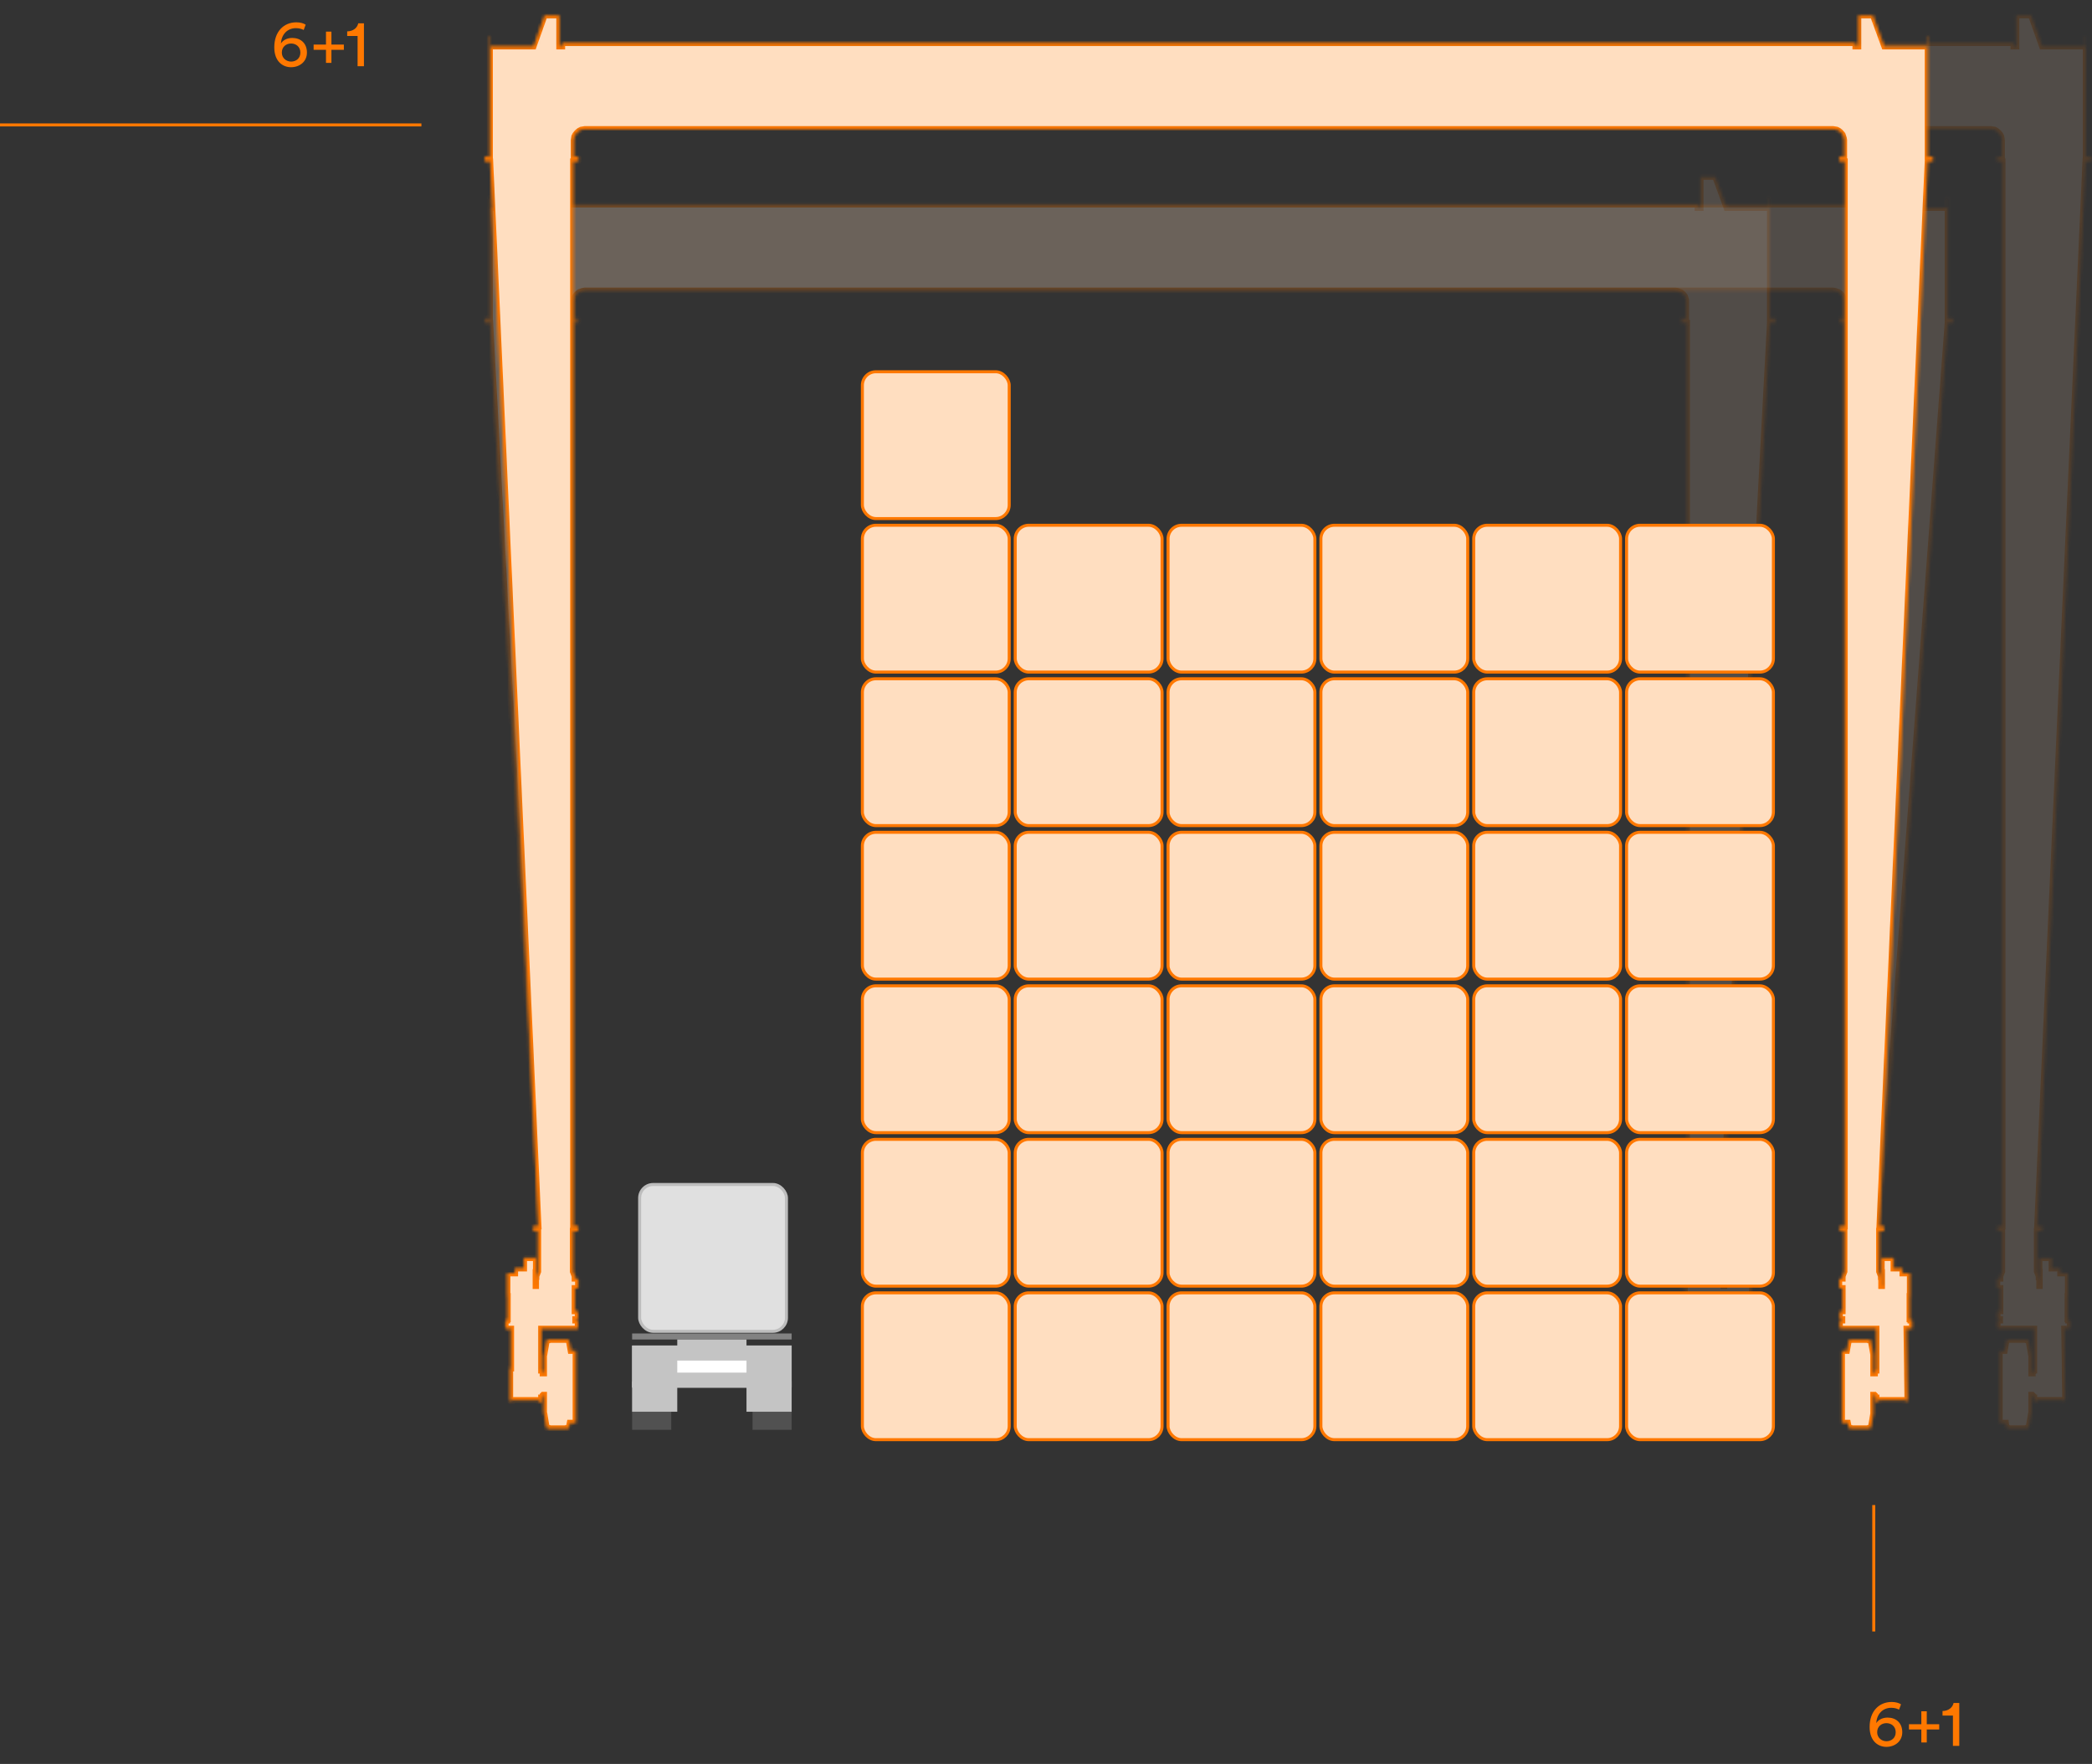
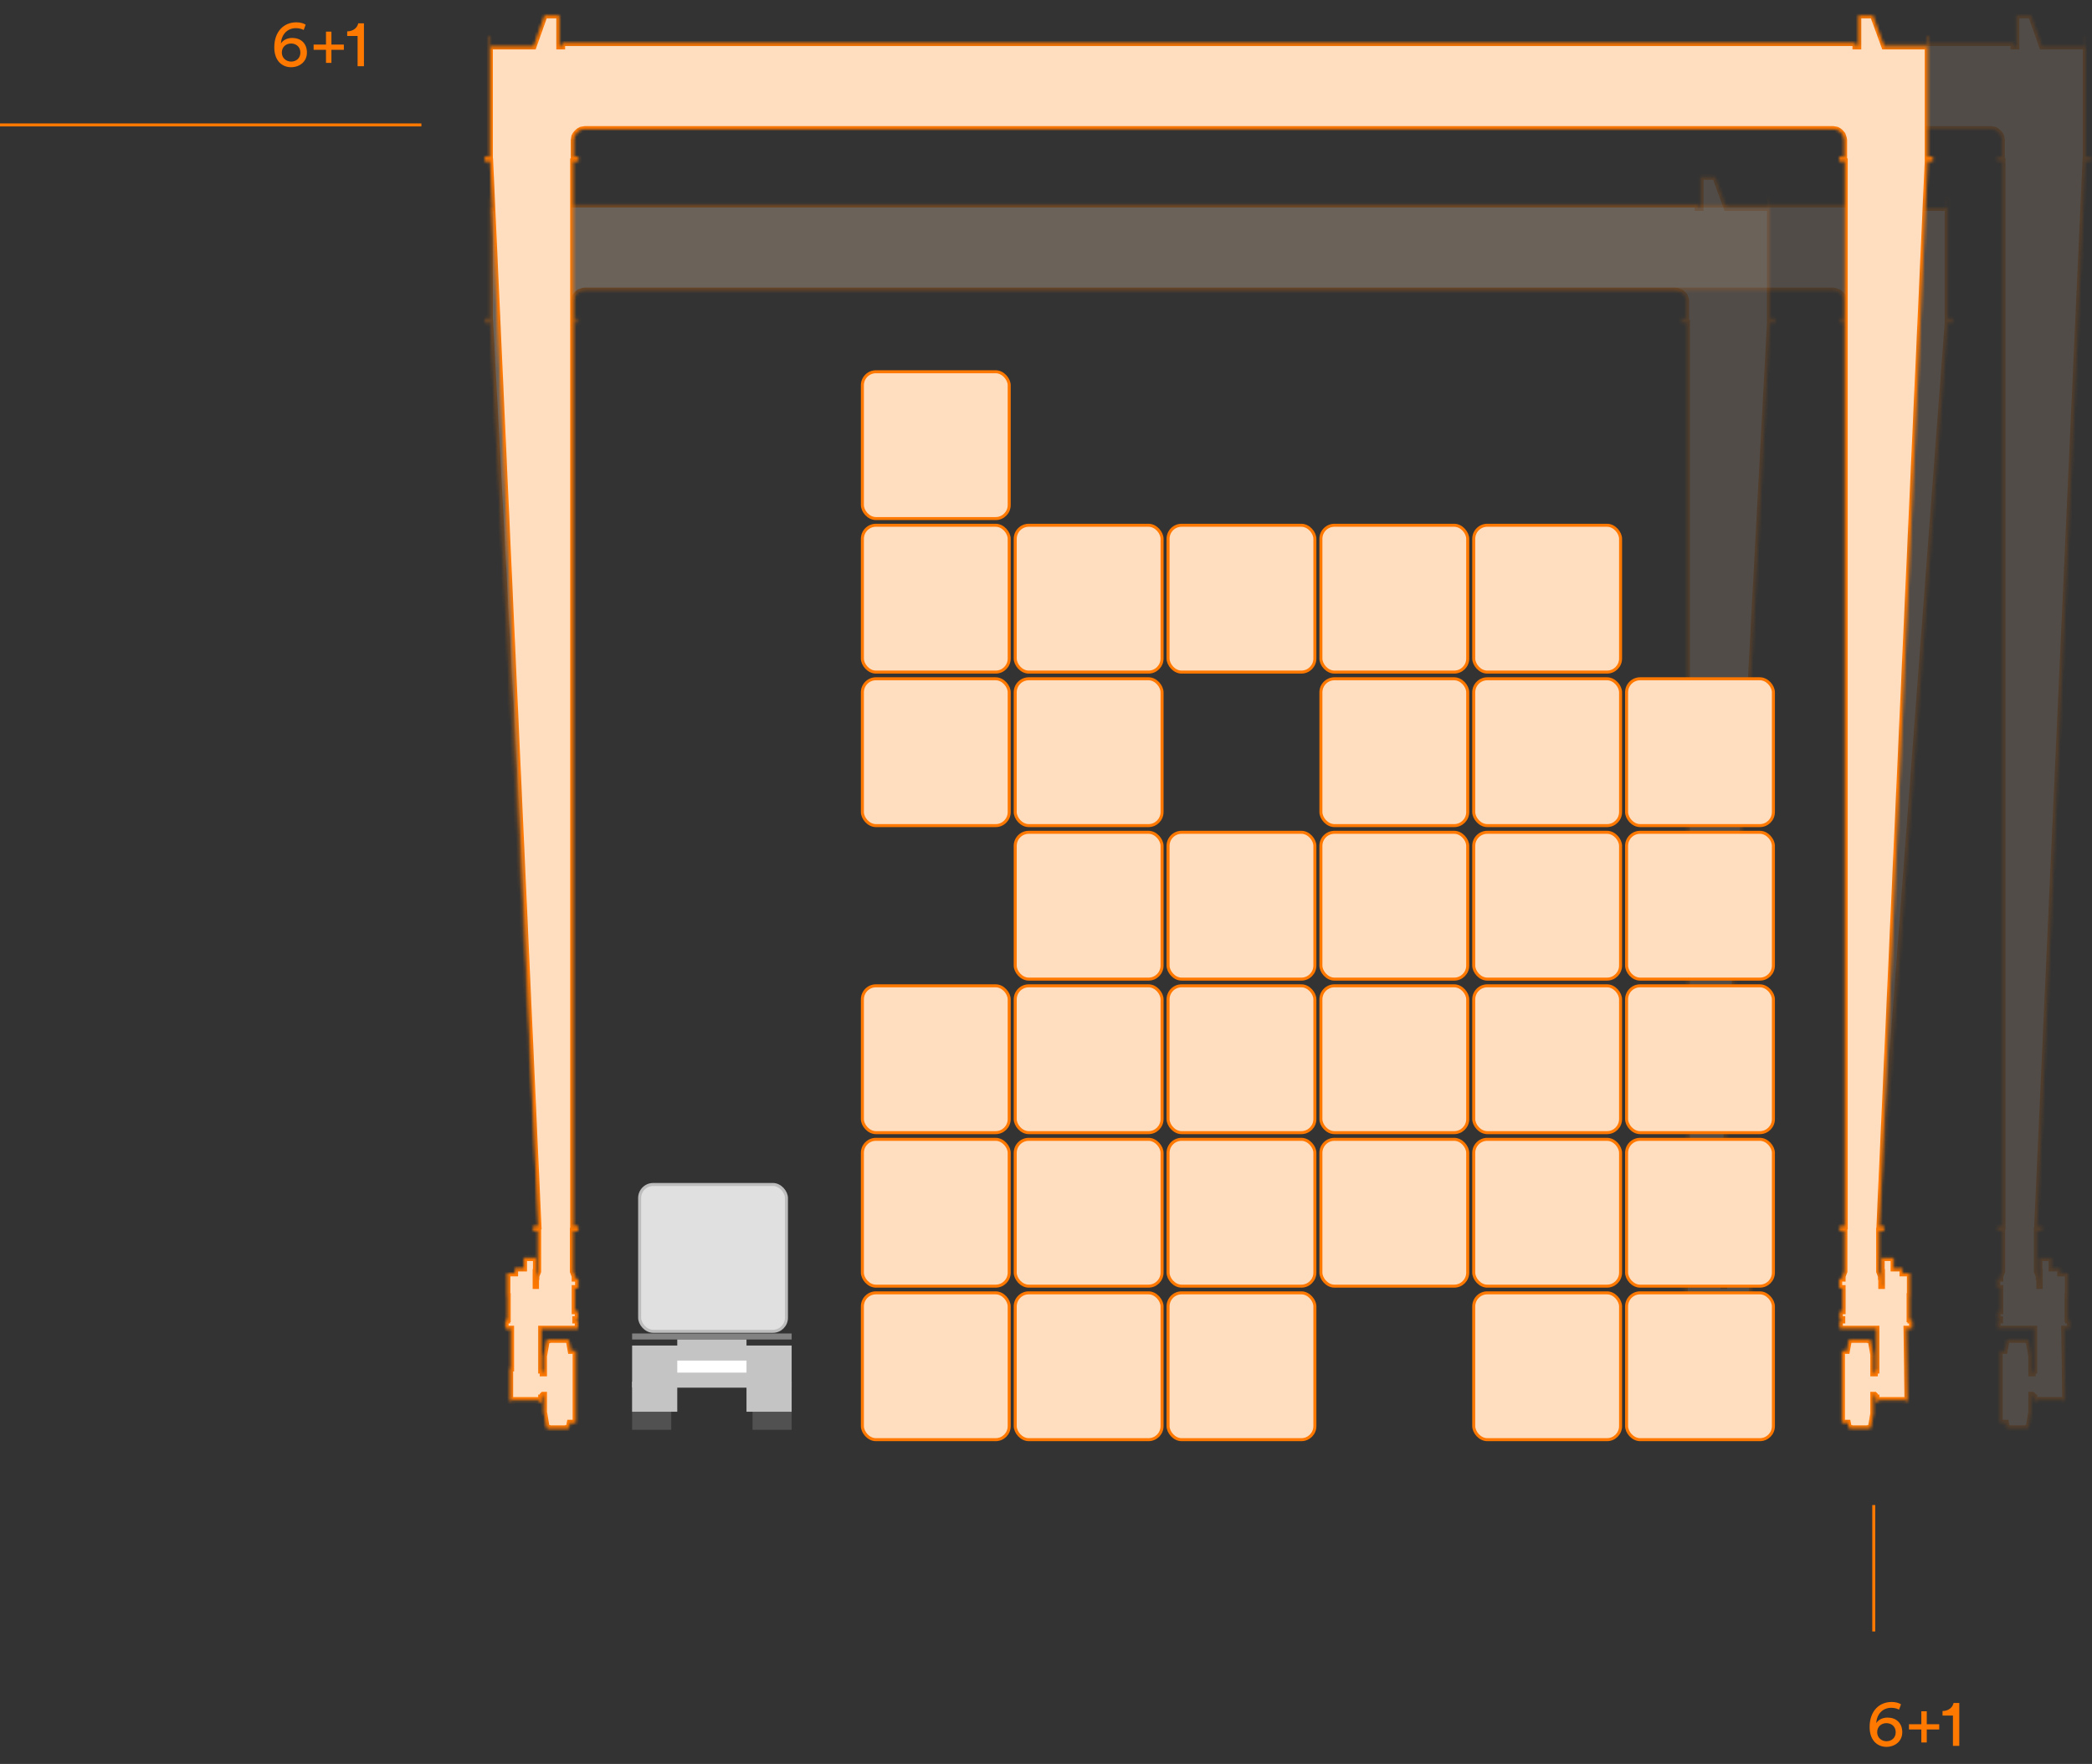
<svg xmlns="http://www.w3.org/2000/svg" width="695" height="586" viewBox="0 0 695 586" fill="none">
  <rect x="0" y="0" width="695" height="586" fill="#333333" stroke="none" />
  <g opacity="0.15">
    <mask id="path-1-inside-1" fill="white">
      <path fill-rule="evenodd" clip-rule="evenodd" d="M692.939 52.095V46.578V45.965V45.353V44.74V44.229V43.82V43.412V43.105V43.003V42.901V15.42V11.947H692.734V15.42H678.432L674.755 5.102L674.652 5L674.448 5.102H669.851V15.42H668.932V14.296H186.744V15.42H185.824V5.102H181.227L181.023 5L180.921 5.102L177.243 15.42H162.941V11.947H162.737V15.42V42.901V43.003V43.105V43.412V43.82V44.229V44.74V45.353V45.965V46.578V52.095H161V53.627H162.839L178.878 407.402H177.243V408.934H178.776V422.419L178.163 423.952V424.769V424.871L178.06 425.28V427.221H177.958V423.032V422.624H178.06V421.398V417.924H174.076V421.398H171.114V422.624V423.032H168.56V427.221V427.936V430.592H168.662V435.598V438.254H168.458V438.662H167.947V441.421H169.786V454.599H169.479V455.314V456.029V456.131V456.234V463.385V463.487V463.589V464.304V465.121H169.786V465.837H169.99V465.121H179.082V465.837H179.797V465.121V464.304H180.308V463.589V463.487L180.41 463.385H180.717V469.31L180.819 469.616L181.329 472.681L181.636 474.214V474.316V474.418H181.84V474.52H188.787V474.418H188.889V474.316L188.991 474.214L189.298 472.681H191.239V469.616V469.31V463.385V456.234V450.411V450.002V448.776H189.604L188.991 445.405L188.889 445.303V445.201H188.787L188.685 445.098H181.84V445.201H181.738L181.636 445.303V445.405L181.023 448.776L180.819 450.002L180.717 450.411V456.234H180.308V456.131V456.029V455.314H179.797V454.599V441.421H191.954V438.662H191.137V438.254H191.954V435.598H190.932V430.592V427.936H192.056V427.221V425.28V424.871V424.769H190.932V423.952L190.319 422.419V408.934H192.056V407.402H190.422V53.627H192.158V52.095H190.626V46.578L190.728 45.965L190.83 45.353L191.137 44.74L191.545 44.229L191.954 43.82L192.465 43.412L193.078 43.105L193.691 43.003L194.304 42.901H661.372L661.985 43.003L662.598 43.105L663.211 43.412L663.721 43.82L664.13 44.229L664.539 44.74L664.845 45.353L664.947 45.965L665.049 46.578V52.095H663.517V53.627H665.254V407.402H663.619V408.934H665.152V422.419L664.539 423.952V424.769H663.517V424.871V425.28V427.221V427.936H664.539V430.592V435.598H663.619V438.254H664.437V438.662H663.619V441.421H675.776V455.314H675.367V456.029L675.265 456.131V456.234H674.857V450.411L674.755 450.002L674.55 448.776L673.937 445.405V445.303V445.201H673.733V445.098H666.888L666.786 445.201H666.684V445.303L666.582 445.405L665.969 448.776H664.334V450.002V450.411V456.234V463.385V469.31V469.616V472.681H666.378L666.582 474.214L666.684 474.316V474.418H666.786V474.52H673.733V474.418H673.937V474.316V474.214L674.244 472.681L674.755 469.616L674.857 469.31V463.385H675.163L675.265 463.487L675.367 463.589V464.304H675.776V465.121V465.837H676.491V465.121H685.583V465.837H685.788V465.121H686.094V464.304V463.589V463.487V463.385L685.992 456.234V456.131V456.029V455.314L685.788 441.421H687.627V438.662H687.116V438.254H686.911V435.598V430.592H687.014V427.936V427.221V423.032H684.46V422.624V421.398H681.599V417.924H677.513V421.398V422.624H677.615V423.032V427.221H677.513V425.28L677.411 424.871L677.309 424.769V423.952L676.696 422.419V408.934H678.432V407.402H676.798L692.837 53.627H694.675V52.095H692.939Z" />
    </mask>
    <path fill-rule="evenodd" clip-rule="evenodd" d="M692.939 52.095V46.578V45.965V45.353V44.74V44.229V43.82V43.412V43.105V43.003V42.901V15.42V11.947H692.734V15.42H678.432L674.755 5.102L674.652 5L674.448 5.102H669.851V15.42H668.932V14.296H186.744V15.42H185.824V5.102H181.227L181.023 5L180.921 5.102L177.243 15.42H162.941V11.947H162.737V15.42V42.901V43.003V43.105V43.412V43.82V44.229V44.74V45.353V45.965V46.578V52.095H161V53.627H162.839L178.878 407.402H177.243V408.934H178.776V422.419L178.163 423.952V424.769V424.871L178.06 425.28V427.221H177.958V423.032V422.624H178.06V421.398V417.924H174.076V421.398H171.114V422.624V423.032H168.56V427.221V427.936V430.592H168.662V435.598V438.254H168.458V438.662H167.947V441.421H169.786V454.599H169.479V455.314V456.029V456.131V456.234V463.385V463.487V463.589V464.304V465.121H169.786V465.837H169.99V465.121H179.082V465.837H179.797V465.121V464.304H180.308V463.589V463.487L180.41 463.385H180.717V469.31L180.819 469.616L181.329 472.681L181.636 474.214V474.316V474.418H181.84V474.52H188.787V474.418H188.889V474.316L188.991 474.214L189.298 472.681H191.239V469.616V469.31V463.385V456.234V450.411V450.002V448.776H189.604L188.991 445.405L188.889 445.303V445.201H188.787L188.685 445.098H181.84V445.201H181.738L181.636 445.303V445.405L181.023 448.776L180.819 450.002L180.717 450.411V456.234H180.308V456.131V456.029V455.314H179.797V454.599V441.421H191.954V438.662H191.137V438.254H191.954V435.598H190.932V430.592V427.936H192.056V427.221V425.28V424.871V424.769H190.932V423.952L190.319 422.419V408.934H192.056V407.402H190.422V53.627H192.158V52.095H190.626V46.578L190.728 45.965L190.83 45.353L191.137 44.74L191.545 44.229L191.954 43.82L192.465 43.412L193.078 43.105L193.691 43.003L194.304 42.901H661.372L661.985 43.003L662.598 43.105L663.211 43.412L663.721 43.82L664.13 44.229L664.539 44.74L664.845 45.353L664.947 45.965L665.049 46.578V52.095H663.517V53.627H665.254V407.402H663.619V408.934H665.152V422.419L664.539 423.952V424.769H663.517V424.871V425.28V427.221V427.936H664.539V430.592V435.598H663.619V438.254H664.437V438.662H663.619V441.421H675.776V455.314H675.367V456.029L675.265 456.131V456.234H674.857V450.411L674.755 450.002L674.55 448.776L673.937 445.405V445.303V445.201H673.733V445.098H666.888L666.786 445.201H666.684V445.303L666.582 445.405L665.969 448.776H664.334V450.002V450.411V456.234V463.385V469.31V469.616V472.681H666.378L666.582 474.214L666.684 474.316V474.418H666.786V474.52H673.733V474.418H673.937V474.316V474.214L674.244 472.681L674.755 469.616L674.857 469.31V463.385H675.163L675.265 463.487L675.367 463.589V464.304H675.776V465.121V465.837H676.491V465.121H685.583V465.837H685.788V465.121H686.094V464.304V463.589V463.487V463.385L685.992 456.234V456.131V456.029V455.314L685.788 441.421H687.627V438.662H687.116V438.254H686.911V435.598V430.592H687.014V427.936V427.221V423.032H684.46V422.624V421.398H681.599V417.924H677.513V421.398V422.624H677.615V423.032V427.221H677.513V425.28L677.411 424.871L677.309 424.769V423.952L676.696 422.419V408.934H678.432V407.402H676.798L692.837 53.627H694.675V52.095H692.939Z" fill="#FFDEC0" stroke="#FF7800" stroke-width="2" mask="url(#path-1-inside-1)" />
  </g>
  <g opacity="0.15">
    <mask id="path-2-inside-2" fill="white">
      <path fill-rule="evenodd" clip-rule="evenodd" d="M588.022 105.83V100.212V99.599V98.986V98.373V97.862V97.454V97.045V96.841V96.636V96.534V69.053V65.58H587.818V69.053H573.618L569.838 58.736V58.633L569.634 58.736H564.934V69.053H564.015V67.93H186.744V69.053H185.825V58.736H181.227L181.023 58.633L180.921 58.736L177.243 69.053H162.941V65.58H162.737V69.053V96.534V96.636V96.841V97.045V97.454V97.862V98.373V98.986V99.599V100.212V105.83H161V107.261H162.839L178.878 407.402H177.243V408.934H178.776V422.419L178.163 423.952V424.769V424.871L178.06 425.28V427.221H177.958V423.032V422.624H178.06V421.398V417.924H174.076V421.398H171.114V422.624V423.032H168.56V427.221V427.936V430.592H168.662V435.598V438.254H168.458V438.663H167.947V441.421H169.786V454.599H169.479V455.314V456.029V456.132V456.234V463.385V463.487V463.589V464.304V465.122H169.786V465.837H169.99V465.122H179.082V465.837H179.797V465.122V464.304H180.308V463.589V463.487L180.41 463.385H180.717V469.31L180.819 469.617L181.33 472.681L181.636 474.214V474.316V474.418H181.84V474.52H188.787V474.418H188.889V474.316L188.991 474.214L189.298 472.681H191.239V469.617V469.31V463.385V456.234V450.411V450.002V448.776H189.604L188.991 445.405L188.889 445.303V445.201H188.787L188.685 445.099H181.84V445.201H181.738L181.636 445.303V445.405L181.023 448.776L180.819 450.002L180.717 450.411V456.234H180.308V456.132V456.029V455.314H179.797V454.599V441.421H191.954V438.663H191.137V438.254H191.954V435.598H190.932V430.592V427.936H192.056V427.221V425.28V424.871V424.769H190.932V423.952L190.32 422.419V408.934H192.056V407.402H190.422V107.261H192.158V105.83H190.626V100.212L190.728 99.599L190.83 98.986L191.137 98.373L191.545 97.862L191.954 97.454L192.465 97.045L193.078 96.841L193.691 96.636L194.304 96.534H556.455L557.17 96.636L557.783 96.841L558.294 97.045L558.907 97.454L559.316 97.862L559.724 98.373L559.929 98.986L560.133 99.599V100.212V105.83H558.601V107.261H560.439V407.402H558.805V408.934H560.337V422.419L559.724 423.952V424.769H558.703L558.601 424.871V425.28V427.221V427.936H559.724V430.592V435.598H558.805V438.254H559.622V438.663H558.805V441.421H570.962V455.314H570.451V456.029V456.132L570.349 456.234H569.94V450.411V450.002L569.736 448.776L569.123 445.405V445.303L569.021 445.201H568.919L568.816 445.099H561.972V445.201H561.87L561.767 445.303V445.405L561.155 448.776H559.418V450.002V450.411V456.234V463.385V469.31V469.617V472.681H561.461L561.767 474.214V474.316V474.418H561.972V474.52H568.919V474.418H569.021L569.123 474.316V474.214L569.429 472.681L569.94 469.617V469.31V463.385H570.349V463.487H570.451V463.589V464.304H570.962V465.122V465.837H571.677V465.122H580.667V465.837H580.973V465.122H581.28V464.304V463.589V463.487L581.178 463.385V456.234V456.132V456.029V455.314L580.973 441.421H582.71V438.663H582.301V438.254H581.995V435.598V430.592H582.097V427.936V427.221V423.032H579.645V422.624V421.398H576.683V417.924H572.698V421.398V422.624H572.801V423.032V427.221H572.596V425.28L572.494 424.871V424.769H572.392V423.952L571.881 422.419V408.934H573.516V407.402H571.983L588.022 107.261H589.759V105.83H588.022Z" />
    </mask>
    <path fill-rule="evenodd" clip-rule="evenodd" d="M588.022 105.83V100.212V99.599V98.986V98.373V97.862V97.454V97.045V96.841V96.636V96.534V69.053V65.58H587.818V69.053H573.618L569.838 58.736V58.633L569.634 58.736H564.934V69.053H564.015V67.93H186.744V69.053H185.825V58.736H181.227L181.023 58.633L180.921 58.736L177.243 69.053H162.941V65.58H162.737V69.053V96.534V96.636V96.841V97.045V97.454V97.862V98.373V98.986V99.599V100.212V105.83H161V107.261H162.839L178.878 407.402H177.243V408.934H178.776V422.419L178.163 423.952V424.769V424.871L178.06 425.28V427.221H177.958V423.032V422.624H178.06V421.398V417.924H174.076V421.398H171.114V422.624V423.032H168.56V427.221V427.936V430.592H168.662V435.598V438.254H168.458V438.663H167.947V441.421H169.786V454.599H169.479V455.314V456.029V456.132V456.234V463.385V463.487V463.589V464.304V465.122H169.786V465.837H169.99V465.122H179.082V465.837H179.797V465.122V464.304H180.308V463.589V463.487L180.41 463.385H180.717V469.31L180.819 469.617L181.33 472.681L181.636 474.214V474.316V474.418H181.84V474.52H188.787V474.418H188.889V474.316L188.991 474.214L189.298 472.681H191.239V469.617V469.31V463.385V456.234V450.411V450.002V448.776H189.604L188.991 445.405L188.889 445.303V445.201H188.787L188.685 445.099H181.84V445.201H181.738L181.636 445.303V445.405L181.023 448.776L180.819 450.002L180.717 450.411V456.234H180.308V456.132V456.029V455.314H179.797V454.599V441.421H191.954V438.663H191.137V438.254H191.954V435.598H190.932V430.592V427.936H192.056V427.221V425.28V424.871V424.769H190.932V423.952L190.32 422.419V408.934H192.056V407.402H190.422V107.261H192.158V105.83H190.626V100.212L190.728 99.599L190.83 98.986L191.137 98.373L191.545 97.862L191.954 97.454L192.465 97.045L193.078 96.841L193.691 96.636L194.304 96.534H556.455L557.17 96.636L557.783 96.841L558.294 97.045L558.907 97.454L559.316 97.862L559.724 98.373L559.929 98.986L560.133 99.599V100.212V105.83H558.601V107.261H560.439V407.402H558.805V408.934H560.337V422.419L559.724 423.952V424.769H558.703L558.601 424.871V425.28V427.221V427.936H559.724V430.592V435.598H558.805V438.254H559.622V438.663H558.805V441.421H570.962V455.314H570.451V456.029V456.132L570.349 456.234H569.94V450.411V450.002L569.736 448.776L569.123 445.405V445.303L569.021 445.201H568.919L568.816 445.099H561.972V445.201H561.87L561.767 445.303V445.405L561.155 448.776H559.418V450.002V450.411V456.234V463.385V469.31V469.617V472.681H561.461L561.767 474.214V474.316V474.418H561.972V474.52H568.919V474.418H569.021L569.123 474.316V474.214L569.429 472.681L569.94 469.617V469.31V463.385H570.349V463.487H570.451V463.589V464.304H570.962V465.122V465.837H571.677V465.122H580.667V465.837H580.973V465.122H581.28V464.304V463.589V463.487L581.178 463.385V456.234V456.132V456.029V455.314L580.973 441.421H582.71V438.663H582.301V438.254H581.995V435.598V430.592H582.097V427.936V427.221V423.032H579.645V422.624V421.398H576.683V417.924H572.698V421.398V422.624H572.801V423.032V427.221H572.596V425.28L572.494 424.871V424.769H572.392V423.952L571.881 422.419V408.934H573.516V407.402H571.983L588.022 107.261H589.759V105.83H588.022Z" fill="#FFDEC0" stroke="#FF7800" stroke-width="2" mask="url(#path-2-inside-2)" />
  </g>
  <g opacity="0.15">
    <mask id="path-3-inside-3" fill="white">
      <path fill-rule="evenodd" clip-rule="evenodd" d="M647.07 105.83V100.212V99.599V98.986V98.373V97.862V97.454V97.045V96.841V96.636V96.534V69.053V65.58H646.865V69.053H626.025L622.245 58.736V58.633L622.041 58.736H617.342V69.053H616.422V67.93H186.744V69.053H185.825V58.736H181.227L181.023 58.633L180.921 58.736L177.243 69.053H162.941V65.58H162.737V69.053V96.534V96.636V96.841V97.045V97.454V97.862V98.373V98.986V99.599V100.212V105.83H161V107.261H162.839L178.878 407.402H177.243V408.934H178.776V422.419L178.163 423.952V424.769V424.871L178.06 425.28V427.221H177.958V423.032V422.624H178.06V421.398V417.924H174.076V421.398H171.114V422.624V423.032H168.56V427.221V427.936V430.592H168.662V435.598V438.254H168.458V438.663H167.947V441.421H169.786V454.599H169.479V455.314V456.029V456.132V456.234V463.385V463.487V463.589V464.304V465.122H169.786V465.837H169.99V465.122H179.082V465.837H179.797V465.122V464.304H180.308V463.589V463.487L180.41 463.385H180.717V469.31L180.819 469.617L181.33 472.681L181.636 474.214V474.316V474.418H181.84V474.52H188.787V474.418H188.889V474.316L188.991 474.214L189.298 472.681H191.239V469.617V469.31V463.385V456.234V450.411V450.002V448.776H189.604L188.991 445.405L188.889 445.303V445.201H188.787L188.685 445.099H181.84V445.201H181.738L181.636 445.303V445.405L181.023 448.776L180.819 450.002L180.717 450.411V456.234H180.308V456.132V456.029V455.314H179.797V454.599V441.421H191.954V438.663H191.137V438.254H191.954V435.598H190.932V430.592V427.936H192.056V427.221V425.28V424.871V424.769H190.932V423.952L190.319 422.419V408.934H192.056V407.402H190.422V107.261H192.158V105.83H190.626V100.212L190.728 99.599L190.83 98.986L191.137 98.373L191.545 97.862L191.954 97.454L192.465 97.045L193.078 96.841L193.691 96.636L194.304 96.534H608.965L609.578 96.636L610.191 96.841L610.803 97.045L611.314 97.454L611.723 97.862L612.132 98.373L612.336 98.986L612.54 99.599L612.642 100.212V105.83H611.008V107.261H612.847V407.402H611.212V408.934H612.744V422.419L612.132 423.952V424.769H611.11L611.008 424.871V425.28V427.221V427.936H612.132V430.592V435.598H611.212V438.254H612.029V438.663H611.212V441.421H623.369V455.314H622.858V456.029V456.132V456.234H622.347V450.411V450.002L622.143 448.776L621.53 445.405V445.303L621.428 445.201H621.326V445.099H614.481L614.379 445.201H614.277L614.175 445.303V445.405L613.562 448.776H611.927V450.002V450.411V456.234V463.385V469.31V469.617V472.681H613.868L614.175 474.214V474.316L614.277 474.418H614.379V474.52H621.326V474.418H621.428L621.53 474.316V474.214L621.837 472.681L622.347 469.617V469.31V463.385H622.756L622.858 463.487V463.589V464.304H623.369V465.122V465.837H624.084V465.122H633.074V465.837H633.38V465.122H633.687V464.304V463.589V463.487V463.385L633.585 456.234V456.132V456.029V455.314L633.38 441.421H635.219V438.663H634.708V438.254H634.402V435.598V430.592H634.504V427.936V427.221V423.032H632.052V422.624V421.398H629.09V417.924H625.106V421.398V422.624H625.208V423.032V427.221H625.004V425.28L624.901 424.871V424.769V423.952L624.288 422.419V408.934H625.923V407.402H624.39L647.07 107.261H648.806V105.83H647.07Z" />
    </mask>
    <path fill-rule="evenodd" clip-rule="evenodd" d="M647.07 105.83V100.212V99.599V98.986V98.373V97.862V97.454V97.045V96.841V96.636V96.534V69.053V65.58H646.865V69.053H626.025L622.245 58.736V58.633L622.041 58.736H617.342V69.053H616.422V67.93H186.744V69.053H185.825V58.736H181.227L181.023 58.633L180.921 58.736L177.243 69.053H162.941V65.58H162.737V69.053V96.534V96.636V96.841V97.045V97.454V97.862V98.373V98.986V99.599V100.212V105.83H161V107.261H162.839L178.878 407.402H177.243V408.934H178.776V422.419L178.163 423.952V424.769V424.871L178.06 425.28V427.221H177.958V423.032V422.624H178.06V421.398V417.924H174.076V421.398H171.114V422.624V423.032H168.56V427.221V427.936V430.592H168.662V435.598V438.254H168.458V438.663H167.947V441.421H169.786V454.599H169.479V455.314V456.029V456.132V456.234V463.385V463.487V463.589V464.304V465.122H169.786V465.837H169.99V465.122H179.082V465.837H179.797V465.122V464.304H180.308V463.589V463.487L180.41 463.385H180.717V469.31L180.819 469.617L181.33 472.681L181.636 474.214V474.316V474.418H181.84V474.52H188.787V474.418H188.889V474.316L188.991 474.214L189.298 472.681H191.239V469.617V469.31V463.385V456.234V450.411V450.002V448.776H189.604L188.991 445.405L188.889 445.303V445.201H188.787L188.685 445.099H181.84V445.201H181.738L181.636 445.303V445.405L181.023 448.776L180.819 450.002L180.717 450.411V456.234H180.308V456.132V456.029V455.314H179.797V454.599V441.421H191.954V438.663H191.137V438.254H191.954V435.598H190.932V430.592V427.936H192.056V427.221V425.28V424.871V424.769H190.932V423.952L190.319 422.419V408.934H192.056V407.402H190.422V107.261H192.158V105.83H190.626V100.212L190.728 99.599L190.83 98.986L191.137 98.373L191.545 97.862L191.954 97.454L192.465 97.045L193.078 96.841L193.691 96.636L194.304 96.534H608.965L609.578 96.636L610.191 96.841L610.803 97.045L611.314 97.454L611.723 97.862L612.132 98.373L612.336 98.986L612.54 99.599L612.642 100.212V105.83H611.008V107.261H612.847V407.402H611.212V408.934H612.744V422.419L612.132 423.952V424.769H611.11L611.008 424.871V425.28V427.221V427.936H612.132V430.592V435.598H611.212V438.254H612.029V438.663H611.212V441.421H623.369V455.314H622.858V456.029V456.132V456.234H622.347V450.411V450.002L622.143 448.776L621.53 445.405V445.303L621.428 445.201H621.326V445.099H614.481L614.379 445.201H614.277L614.175 445.303V445.405L613.562 448.776H611.927V450.002V450.411V456.234V463.385V469.31V469.617V472.681H613.868L614.175 474.214V474.316L614.277 474.418H614.379V474.52H621.326V474.418H621.428L621.53 474.316V474.214L621.837 472.681L622.347 469.617V469.31V463.385H622.756L622.858 463.487V463.589V464.304H623.369V465.122V465.837H624.084V465.122H633.074V465.837H633.38V465.122H633.687V464.304V463.589V463.487V463.385L633.585 456.234V456.132V456.029V455.314L633.38 441.421H635.219V438.663H634.708V438.254H634.402V435.598V430.592H634.504V427.936V427.221V423.032H632.052V422.624V421.398H629.09V417.924H625.106V421.398V422.624H625.208V423.032V427.221H625.004V425.28L624.901 424.871V424.769V423.952L624.288 422.419V408.934H625.923V407.402H624.39L647.07 107.261H648.806V105.83H647.07Z" fill="#FFDEC0" stroke="#FF7800" stroke-width="2" mask="url(#path-3-inside-3)" />
  </g>
  <mask id="path-4-inside-4" fill="white">
    <path fill-rule="evenodd" clip-rule="evenodd" d="M640.429 52.095V46.578V45.965V45.353V44.74V44.229V43.82V43.412V43.105V43.003V42.901V15.42V11.947H640.225V15.42H626.025L622.245 5.102V5L622.041 5.102H617.342V15.42H616.422V14.296H186.744V15.42H185.824V5.102H181.227L181.023 5L180.921 5.102L177.243 15.42H162.941V11.947H162.737V15.42V42.901V43.003V43.105V43.412V43.82V44.229V44.74V45.353V45.965V46.578V52.095H161V53.627H162.839L178.878 407.402H177.243V408.934H178.776V422.419L178.163 423.952V424.769V424.871L178.06 425.28V427.221H177.958V423.032V422.624H178.06V421.398V417.924H174.076V421.398H171.114V422.624V423.032H168.56V427.221V427.936V430.592H168.662V435.598V438.254H168.458V438.662H167.947V441.421H169.786V454.599H169.479V455.314V456.029V456.131V456.234V463.385V463.487V463.589V464.304V465.121H169.786V465.837H169.99V465.121H179.082V465.837H179.797V465.121V464.304H180.308V463.589V463.487L180.41 463.385H180.717V469.31L180.819 469.616L181.33 472.681L181.636 474.214V474.316V474.418H181.84V474.52H188.787V474.418H188.889V474.316L188.991 474.214L189.298 472.681H191.239V469.616V469.31V463.385V456.234V450.411V450.002V448.776H189.604L188.991 445.405L188.889 445.303V445.201H188.787L188.685 445.098H181.84V445.201H181.738L181.636 445.303V445.405L181.023 448.776L180.819 450.002L180.717 450.411V456.234H180.308V456.131V456.029V455.314H179.797V454.599V441.421H191.954V438.662H191.137V438.254H191.954V435.598H190.932V430.592V427.936H192.056V427.221V425.28V424.871V424.769H190.932V423.952L190.319 422.419V408.934H192.056V407.402H190.422V53.627H192.158V52.095H190.626V46.578L190.728 45.965L190.83 45.353L191.137 44.74L191.545 44.229L191.954 43.82L192.465 43.412L193.078 43.105L193.691 43.003L194.304 42.901H608.965L609.578 43.003L610.191 43.105L610.803 43.412L611.314 43.82L611.723 44.229L612.132 44.74L612.336 45.353L612.54 45.965L612.642 46.578V52.095H611.008V53.627H612.847V407.402H611.212V408.934H612.744V422.419L612.132 423.952V424.769H611.11L611.008 424.871V425.28V427.221V427.936H612.132V430.592V435.598H611.212V438.254H612.029V438.662H611.212V441.421H623.369V455.314H622.858V456.029V456.131V456.234H622.347V450.411V450.002L622.143 448.776L621.53 445.405V445.303L621.428 445.201H621.326V445.098H614.481L614.379 445.201H614.277L614.175 445.303V445.405L613.562 448.776H611.927V450.002V450.411V456.234V463.385V469.31V469.616V472.681H613.868L614.175 474.214V474.316L614.277 474.418H614.379V474.52H621.326V474.418H621.428L621.53 474.316V474.214L621.837 472.681L622.347 469.616V469.31V463.385H622.756L622.858 463.487V463.589V464.304H623.369V465.121V465.837H624.084V465.121H633.074V465.837H633.38V465.121H633.687V464.304V463.589V463.487V463.385L633.585 456.234V456.131V456.029V455.314L633.38 441.421H635.219V438.662H634.709V438.254H634.402V435.598V430.592H634.504V427.936V427.221V423.032H632.052V422.624V421.398H629.09V417.924H625.106V421.398V422.624H625.208V423.032V427.221H625.003V425.28L624.901 424.871V424.769V423.952L624.288 422.419V408.934H625.923V407.402H624.391L640.429 53.627H642.166V52.095H640.429Z" />
  </mask>
  <path fill-rule="evenodd" clip-rule="evenodd" d="M640.429 52.095V46.578V45.965V45.353V44.74V44.229V43.82V43.412V43.105V43.003V42.901V15.42V11.947H640.225V15.42H626.025L622.245 5.102V5L622.041 5.102H617.342V15.42H616.422V14.296H186.744V15.42H185.824V5.102H181.227L181.023 5L180.921 5.102L177.243 15.42H162.941V11.947H162.737V15.42V42.901V43.003V43.105V43.412V43.82V44.229V44.74V45.353V45.965V46.578V52.095H161V53.627H162.839L178.878 407.402H177.243V408.934H178.776V422.419L178.163 423.952V424.769V424.871L178.06 425.28V427.221H177.958V423.032V422.624H178.06V421.398V417.924H174.076V421.398H171.114V422.624V423.032H168.56V427.221V427.936V430.592H168.662V435.598V438.254H168.458V438.662H167.947V441.421H169.786V454.599H169.479V455.314V456.029V456.131V456.234V463.385V463.487V463.589V464.304V465.121H169.786V465.837H169.99V465.121H179.082V465.837H179.797V465.121V464.304H180.308V463.589V463.487L180.41 463.385H180.717V469.31L180.819 469.616L181.33 472.681L181.636 474.214V474.316V474.418H181.84V474.52H188.787V474.418H188.889V474.316L188.991 474.214L189.298 472.681H191.239V469.616V469.31V463.385V456.234V450.411V450.002V448.776H189.604L188.991 445.405L188.889 445.303V445.201H188.787L188.685 445.098H181.84V445.201H181.738L181.636 445.303V445.405L181.023 448.776L180.819 450.002L180.717 450.411V456.234H180.308V456.131V456.029V455.314H179.797V454.599V441.421H191.954V438.662H191.137V438.254H191.954V435.598H190.932V430.592V427.936H192.056V427.221V425.28V424.871V424.769H190.932V423.952L190.319 422.419V408.934H192.056V407.402H190.422V53.627H192.158V52.095H190.626V46.578L190.728 45.965L190.83 45.353L191.137 44.74L191.545 44.229L191.954 43.82L192.465 43.412L193.078 43.105L193.691 43.003L194.304 42.901H608.965L609.578 43.003L610.191 43.105L610.803 43.412L611.314 43.82L611.723 44.229L612.132 44.74L612.336 45.353L612.54 45.965L612.642 46.578V52.095H611.008V53.627H612.847V407.402H611.212V408.934H612.744V422.419L612.132 423.952V424.769H611.11L611.008 424.871V425.28V427.221V427.936H612.132V430.592V435.598H611.212V438.254H612.029V438.662H611.212V441.421H623.369V455.314H622.858V456.029V456.131V456.234H622.347V450.411V450.002L622.143 448.776L621.53 445.405V445.303L621.428 445.201H621.326V445.098H614.481L614.379 445.201H614.277L614.175 445.303V445.405L613.562 448.776H611.927V450.002V450.411V456.234V463.385V469.31V469.616V472.681H613.868L614.175 474.214V474.316L614.277 474.418H614.379V474.52H621.326V474.418H621.428L621.53 474.316V474.214L621.837 472.681L622.347 469.616V469.31V463.385H622.756L622.858 463.487V463.589V464.304H623.369V465.121V465.837H624.084V465.121H633.074V465.837H633.38V465.121H633.687V464.304V463.589V463.487V463.385L633.585 456.234V456.131V456.029V455.314L633.38 441.421H635.219V438.662H634.709V438.254H634.402V435.598V430.592H634.504V427.936V427.221V423.032H632.052V422.624V421.398H629.09V417.924H625.106V421.398V422.624H625.208V423.032V427.221H625.003V425.28L624.901 424.871V424.769V423.952L624.288 422.419V408.934H625.923V407.402H624.391L640.429 53.627H642.166V52.095H640.429Z" fill="#FFDEC0" stroke="#FF7800" stroke-width="2" mask="url(#path-4-inside-4)" />
  <rect x="286.5" y="429.5" width="48.776" height="48.776" rx="4.5" fill="#FFDEC0" stroke="#FF7800" />
  <rect x="337.276" y="429.5" width="48.776" height="48.776" rx="4.5" fill="#FFDEC0" stroke="#FF7800" />
  <rect x="388.052" y="429.5" width="48.776" height="48.776" rx="4.5" fill="#FFDEC0" stroke="#FF7800" />
-   <rect x="438.828" y="429.5" width="48.776" height="48.776" rx="4.5" fill="#FFDEC0" stroke="#FF7800" />
  <rect x="489.604" y="429.5" width="48.776" height="48.776" rx="4.5" fill="#FFDEC0" stroke="#FF7800" />
  <rect x="540.38" y="429.5" width="48.776" height="48.776" rx="4.5" fill="#FFDEC0" stroke="#FF7800" />
  <rect x="286.5" y="378.5" width="48.776" height="48.776" rx="4.5" fill="#FFDEC0" stroke="#FF7800" />
  <rect x="337.276" y="378.5" width="48.776" height="48.776" rx="4.5" fill="#FFDEC0" stroke="#FF7800" />
  <rect x="388.052" y="378.5" width="48.776" height="48.776" rx="4.5" fill="#FFDEC0" stroke="#FF7800" />
  <rect x="438.828" y="378.5" width="48.776" height="48.776" rx="4.5" fill="#FFDEC0" stroke="#FF7800" />
  <rect x="489.604" y="378.5" width="48.776" height="48.776" rx="4.5" fill="#FFDEC0" stroke="#FF7800" />
  <rect x="540.38" y="378.5" width="48.776" height="48.776" rx="4.5" fill="#FFDEC0" stroke="#FF7800" />
  <rect x="286.5" y="327.5" width="48.776" height="48.776" rx="4.5" fill="#FFDEC0" stroke="#FF7800" />
  <rect x="337.276" y="327.5" width="48.776" height="48.776" rx="4.5" fill="#FFDEC0" stroke="#FF7800" />
  <rect x="388.052" y="327.5" width="48.776" height="48.776" rx="4.5" fill="#FFDEC0" stroke="#FF7800" />
  <rect x="438.828" y="327.5" width="48.776" height="48.776" rx="4.5" fill="#FFDEC0" stroke="#FF7800" />
  <rect x="489.604" y="327.5" width="48.776" height="48.776" rx="4.5" fill="#FFDEC0" stroke="#FF7800" />
  <rect x="540.38" y="327.5" width="48.776" height="48.776" rx="4.5" fill="#FFDEC0" stroke="#FF7800" />
-   <rect x="286.5" y="276.5" width="48.776" height="48.776" rx="4.5" fill="#FFDEC0" stroke="#FF7800" />
  <rect x="337.276" y="276.5" width="48.776" height="48.776" rx="4.5" fill="#FFDEC0" stroke="#FF7800" />
  <rect x="388.052" y="276.5" width="48.776" height="48.776" rx="4.5" fill="#FFDEC0" stroke="#FF7800" />
  <rect x="438.828" y="276.5" width="48.776" height="48.776" rx="4.5" fill="#FFDEC0" stroke="#FF7800" />
  <rect x="489.604" y="276.5" width="48.776" height="48.776" rx="4.5" fill="#FFDEC0" stroke="#FF7800" />
  <rect x="540.38" y="276.5" width="48.776" height="48.776" rx="4.5" fill="#FFDEC0" stroke="#FF7800" />
  <rect x="286.5" y="225.5" width="48.776" height="48.776" rx="4.5" fill="#FFDEC0" stroke="#FF7800" />
  <rect x="337.276" y="225.5" width="48.776" height="48.776" rx="4.5" fill="#FFDEC0" stroke="#FF7800" />
-   <rect x="388.052" y="225.5" width="48.776" height="48.776" rx="4.5" fill="#FFDEC0" stroke="#FF7800" />
  <rect x="438.828" y="225.5" width="48.776" height="48.776" rx="4.5" fill="#FFDEC0" stroke="#FF7800" />
  <rect x="489.604" y="225.5" width="48.776" height="48.776" rx="4.5" fill="#FFDEC0" stroke="#FF7800" />
  <rect x="540.38" y="225.5" width="48.776" height="48.776" rx="4.5" fill="#FFDEC0" stroke="#FF7800" />
  <rect x="286.5" y="174.5" width="48.776" height="48.776" rx="4.5" fill="#FFDEC0" stroke="#FF7800" />
  <rect x="337.276" y="174.5" width="48.776" height="48.776" rx="4.5" fill="#FFDEC0" stroke="#FF7800" />
  <rect x="388.052" y="174.5" width="48.776" height="48.776" rx="4.5" fill="#FFDEC0" stroke="#FF7800" />
  <rect x="438.828" y="174.5" width="48.776" height="48.776" rx="4.5" fill="#FFDEC0" stroke="#FF7800" />
  <rect x="489.604" y="174.5" width="48.776" height="48.776" rx="4.5" fill="#FFDEC0" stroke="#FF7800" />
-   <rect x="540.38" y="174.5" width="48.776" height="48.776" rx="4.5" fill="#FFDEC0" stroke="#FF7800" />
  <rect x="286.5" y="123.5" width="48.776" height="48.776" rx="4.5" fill="#FFDEC0" stroke="#FF7800" />
  <rect x="210" y="443" width="53" height="2" fill="#828282" />
-   <rect width="53" height="14" transform="matrix(1 0 0 -1 210 461)" fill="#C4C4C4" />
  <rect width="53" height="14" transform="matrix(1 0 0 -1 210 461)" fill="#C4C4C4" />
  <rect width="23" height="4" transform="matrix(1 0 0 -1 225 449)" fill="#C4C4C4" />
  <rect width="23" height="4" transform="matrix(1 0 0 -1 225 456)" fill="white" />
  <rect width="13" height="14" transform="matrix(1 0 0 -1 210 475)" fill="#515151" />
  <rect width="13" height="14" transform="matrix(1 0 0 -1 250 475)" fill="#515151" />
  <rect width="15" height="10" transform="matrix(1 0 0 -1 210 469)" fill="#C4C4C4" />
  <rect width="15" height="10" transform="matrix(1 0 0 -1 248 469)" fill="#C4C4C4" />
  <rect x="212.5" y="393.5" width="48.776" height="48.776" rx="4.5" fill="#E0E0E0" stroke="#BDBDBD" />
  <path d="M101.55 8.206C100.89 7.744 99.768 7.414 98.47 7.414C94.312 7.414 91.122 10.428 91.122 15.73C91.122 20.438 93.96 22.33 96.688 22.33C99.482 22.33 101.968 20.526 101.968 17.468C101.968 14.366 99.9 12.606 97.084 12.606C95.192 12.606 93.894 13.508 93.322 14.454C93.498 11.528 95.368 9.35 98.338 9.35C99.416 9.35 100.362 9.658 100.89 9.966L101.55 8.206ZM93.63 17.468C93.63 15.554 95.06 14.454 96.71 14.454C98.36 14.454 99.79 15.554 99.79 17.468C99.79 19.36 98.382 20.46 96.71 20.46C95.148 20.46 93.63 19.338 93.63 17.468ZM104.187 14.806V16.544H108.301V20.878H110.105V16.544H114.241V14.806H110.105V10.516H108.301V14.806H104.187ZM120.909 22V7.744H119.017C118.687 9.284 117.323 10.384 115.343 10.428V11.946H118.797V22H120.909Z" fill="#FF7800" />
  <line y1="41.5" x2="140" y2="41.5" stroke="#FF7800" />
  <path d="M631.55 566.206C630.89 565.744 629.768 565.414 628.47 565.414C624.312 565.414 621.122 568.428 621.122 573.73C621.122 578.438 623.96 580.33 626.688 580.33C629.482 580.33 631.968 578.526 631.968 575.468C631.968 572.366 629.9 570.606 627.084 570.606C625.192 570.606 623.894 571.508 623.322 572.454C623.498 569.528 625.368 567.35 628.338 567.35C629.416 567.35 630.362 567.658 630.89 567.966L631.55 566.206ZM623.63 575.468C623.63 573.554 625.06 572.454 626.71 572.454C628.36 572.454 629.79 573.554 629.79 575.468C629.79 577.36 628.382 578.46 626.71 578.46C625.148 578.46 623.63 577.338 623.63 575.468ZM634.187 572.806V574.544H638.301V578.878H640.105V574.544H644.241V572.806H640.105V568.516H638.301V572.806H634.187ZM650.909 580V565.744H649.017C648.687 567.284 647.323 568.384 645.343 568.428V569.946H648.797V580H650.909Z" fill="#FF7800" />
  <line x1="622.5" y1="500" x2="622.5" y2="542" stroke="#FF7800" />
</svg>